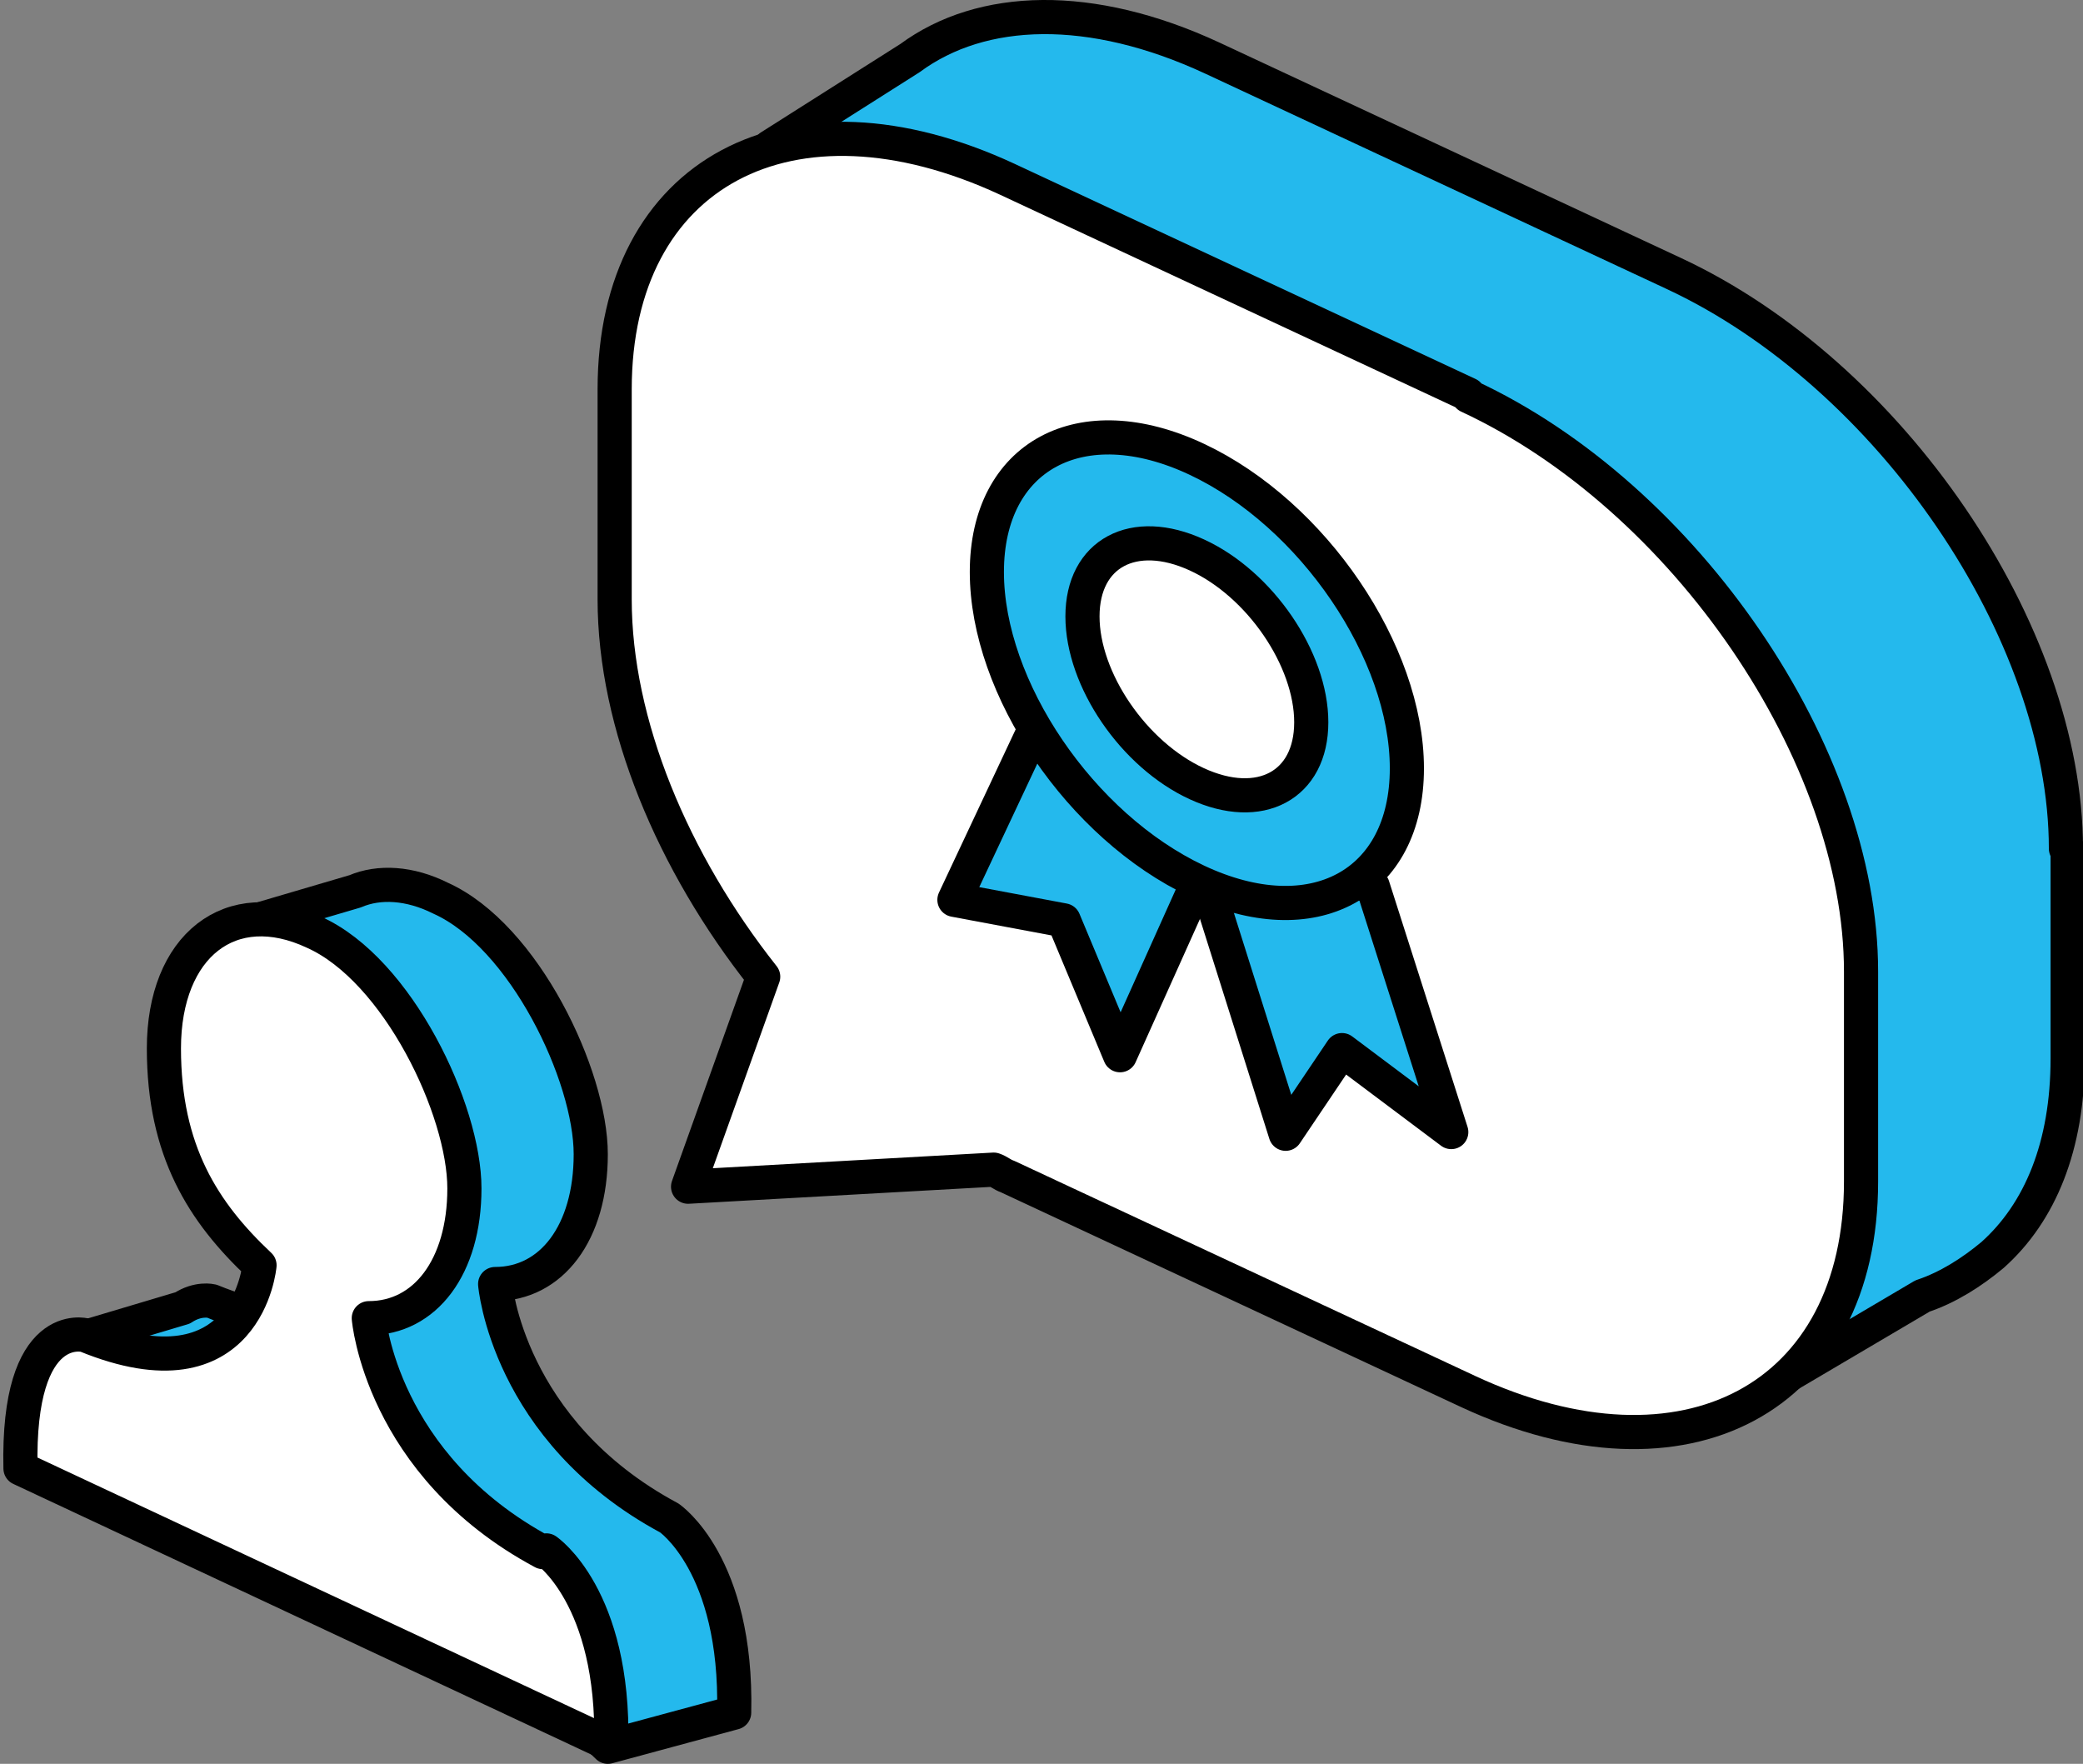
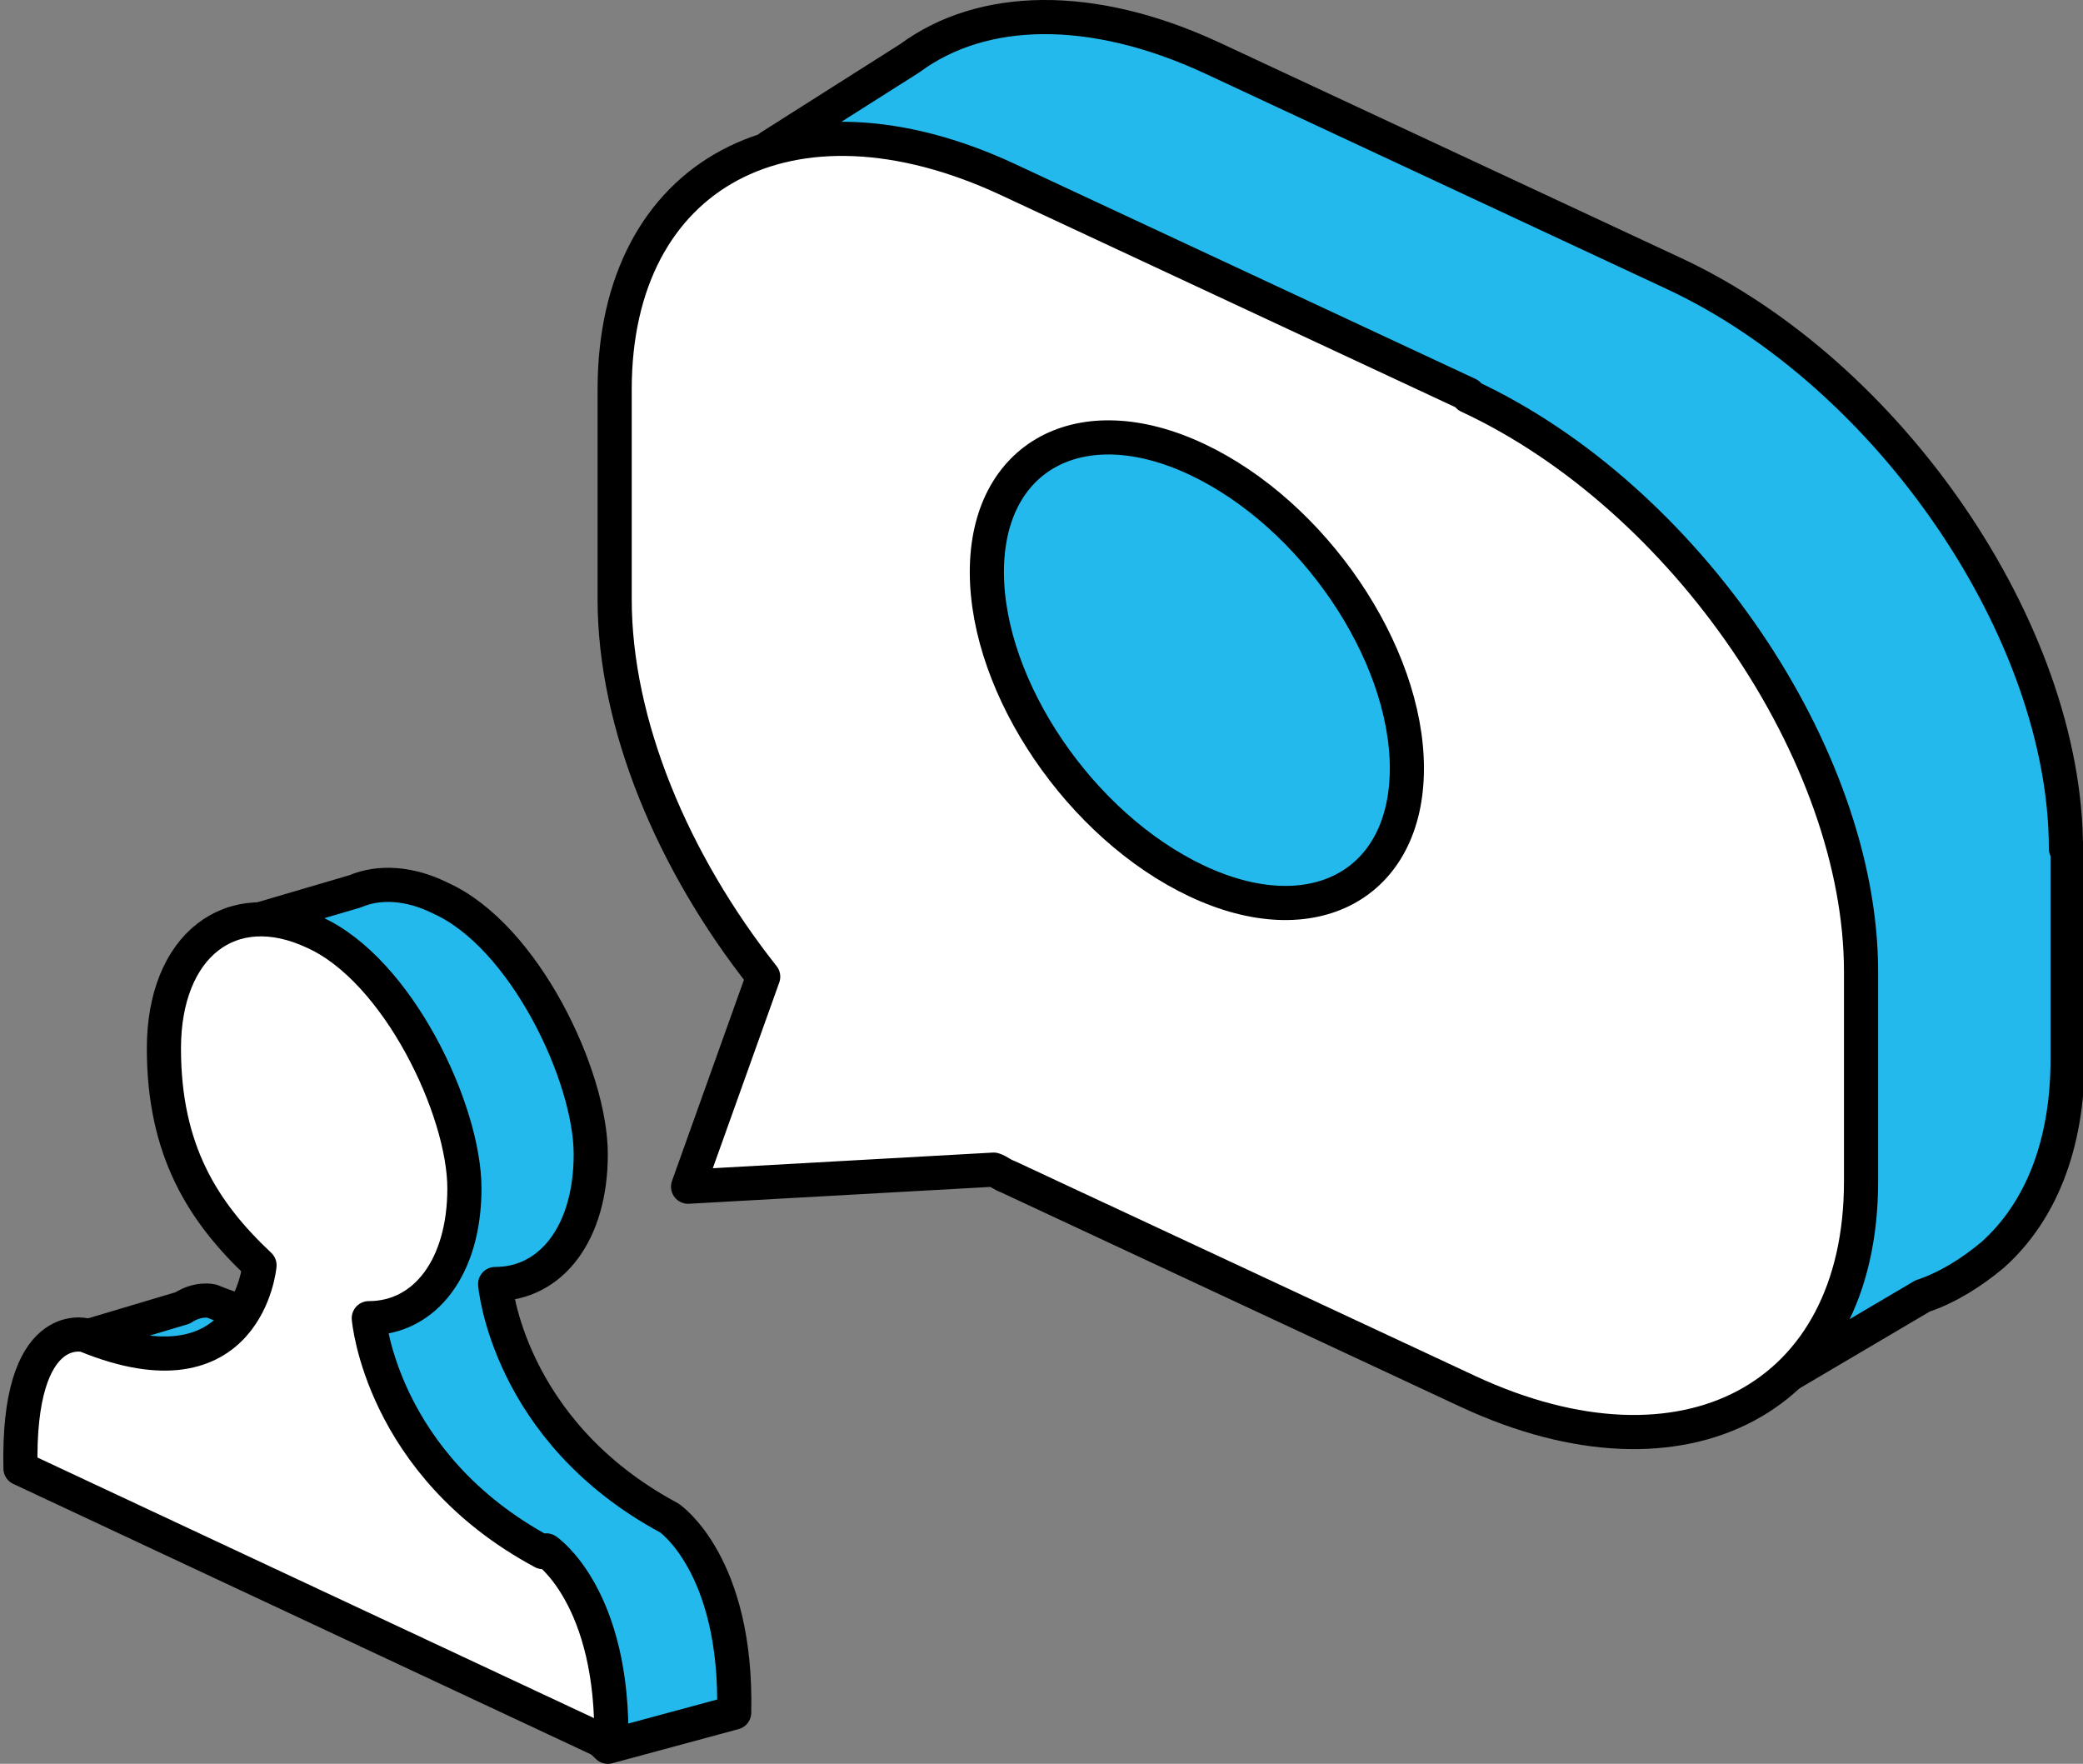
<svg xmlns="http://www.w3.org/2000/svg" id="_레이어_1" data-name="레이어_1" width="122" height="103.3" version="1.1" viewBox="0 0 122 103.3">
  <rect x="0" y="0" width="122" height="103.3" fill="#808080" stroke="none" />
  <defs>
    <style>
      .st0 {
        fill: #24b9ed;
      }

      .st0, .st1 {
        stroke: #000;
        stroke-linecap: round;
        stroke-linejoin: round;
        stroke-width: 2px;
      }

      .st1 {
        fill: #fff;
      }
    </style>
  </defs>
  <path class="st0" d="M39.2,88.9c-9.5-5.1-10.2-13.7-10.2-13.7,3.3,0,5.6-3,5.6-7.6s-3.9-12.8-8.8-15c-1.8-.9-3.6-1-5-.4l-6.8,2,1.1,4.1,1.9-.2c0,.4,0,.9,0,1.3,0,4.6,2.3,9.6,5.6,12.7,0,0-.7,8-10.2,4.1,0,0-.8-.2-1.7.4h0l-5.7,1.7,1.9,5,1.6.2c0,.2,0,.4,0,.6l17.3,8.1,6.9,3.2-2.7,1.5,5.6,5.4,7.4-2c.2-8.7-3.8-11.4-3.8-11.4Z" />
  <path class="st1" d="M31.8,90.9c-9.5-5.1-10.2-13.7-10.2-13.7,3.3,0,5.6-3,5.6-7.6s-3.9-12.8-8.8-15c-4.9-2.3-8.8.8-8.8,6.8s2.3,9.6,5.6,12.7c0,0-.7,8-10.2,4.1,0,0-4-1.1-3.8,7.8l17.3,8.1h0l17.3,8.1c.2-8.7-3.8-11.4-3.8-11.4Z" />
  <path class="st0" d="M121,49.7c0-12.7-10.3-27.8-23-33.7l-27-12.6c-7.1-3.3-13.5-3.1-17.7,0l-8.2,5.2,3,5.2c0,.6,0,1.2,0,1.8v12.3c0,7.3,3.4,15.4,8.7,22.1l-4.4,12.3,17.9-1c.3.1.5.3.8.4l27,12.6c.8.4,1.6.7,2.3,1l4.4,5.2,7.8-4.6c1.5-.5,2.9-1.4,4.1-2.4h0s0,0,0,0c2.8-2.5,4.4-6.4,4.4-11.5v-12.3Z" />
  <path class="st1" d="M86,23.1l-27-12.6c-12.7-5.9-23-.4-23,12.3v12.3c0,7.3,3.4,15.4,8.7,22.1l-4.4,12.3,17.9-1c.3.1.5.3.8.4l27,12.6c12.7,5.9,23,.4,23-12.3v-12.3c0-12.7-10.3-27.8-23-33.7Z" />
-   <polygon class="st0" points="60.6 42.7 55.9 52.7 62.3 53.9 65.6 61.8 70.9 50 60.6 42.7" />
-   <polygon class="st0" points="80.4 51.9 85 66.3 78.6 61.5 75.3 66.4 70 49.6 80.4 51.9" />
  <path class="st0" d="M82.4,45c0,6.8-5.5,9.8-12.3,6.6-6.8-3.2-12.3-11.3-12.3-18.1s5.5-9.8,12.3-6.6c6.8,3.2,12.3,11.3,12.3,18.1Z" />
-   <path class="st1" d="M76.8,42.3c0,3.7-3,5.3-6.7,3.6-3.7-1.7-6.7-6.1-6.7-9.8s3-5.3,6.7-3.6c3.7,1.7,6.7,6.1,6.7,9.8Z" />
</svg>